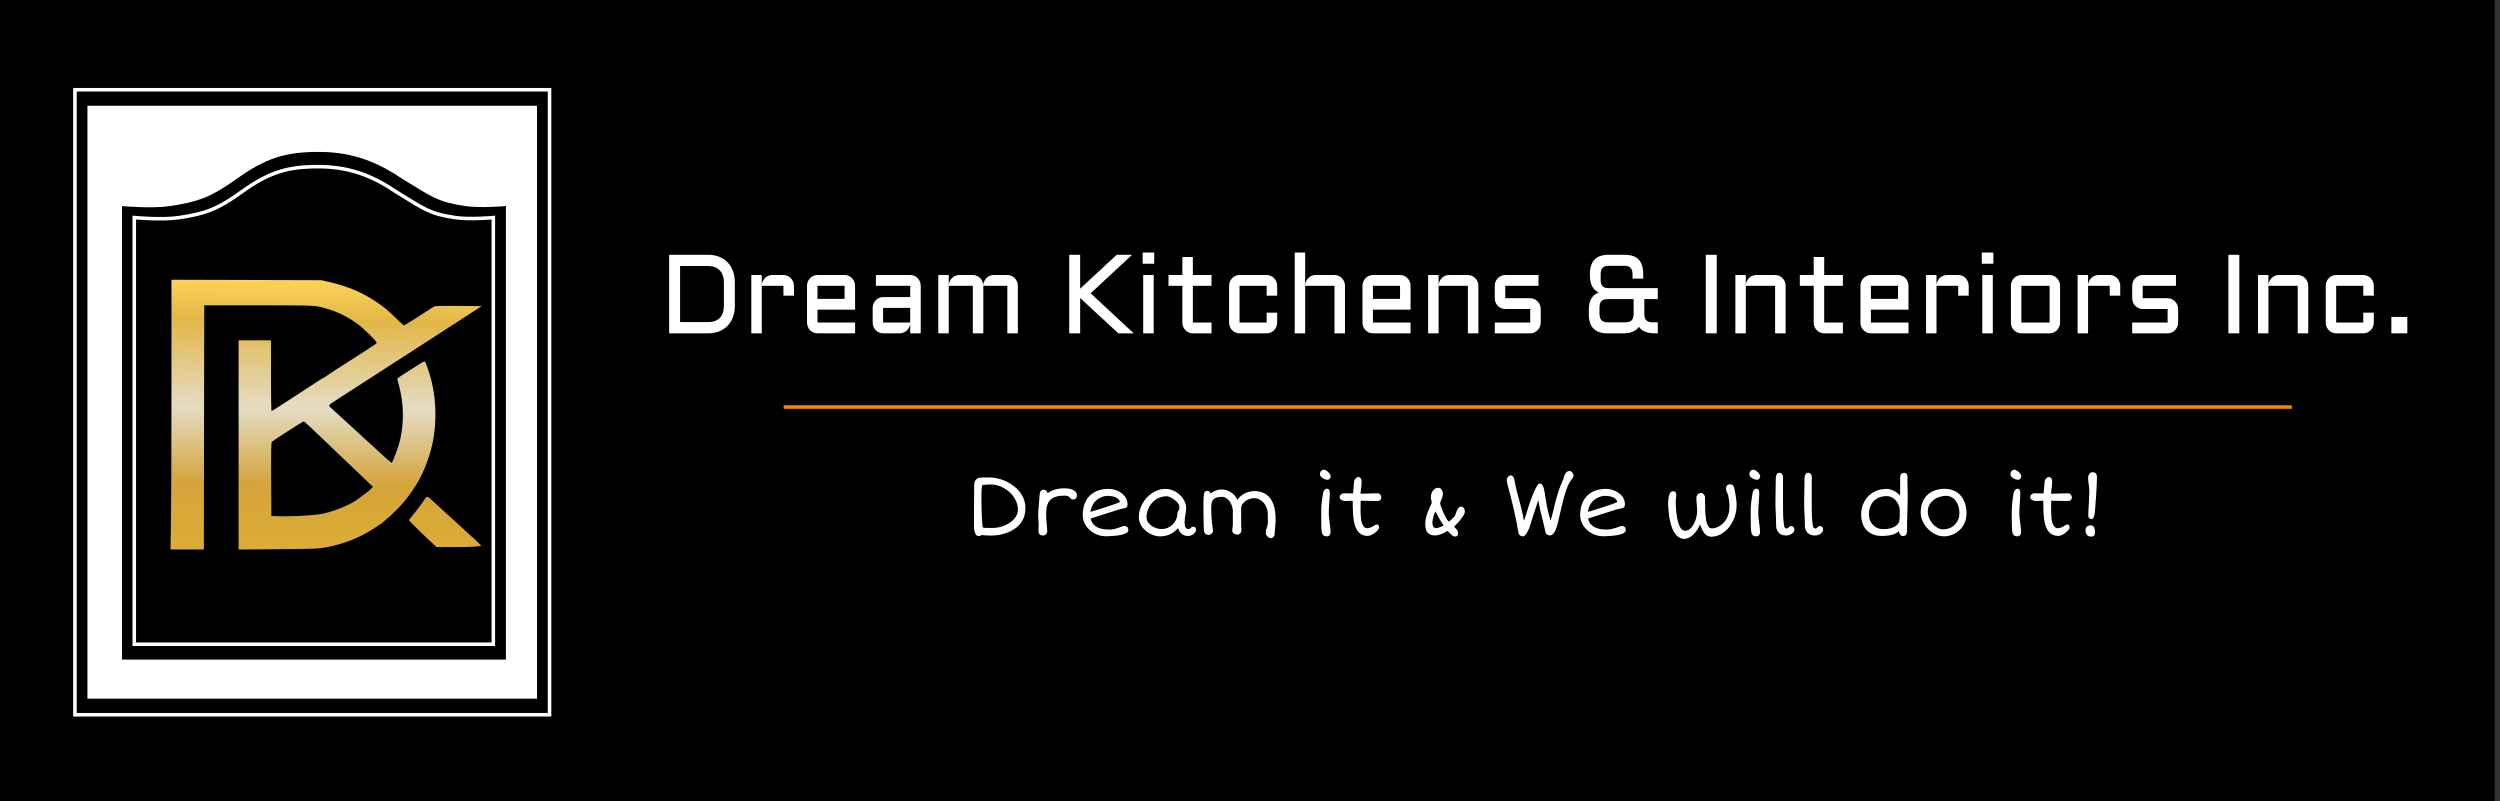
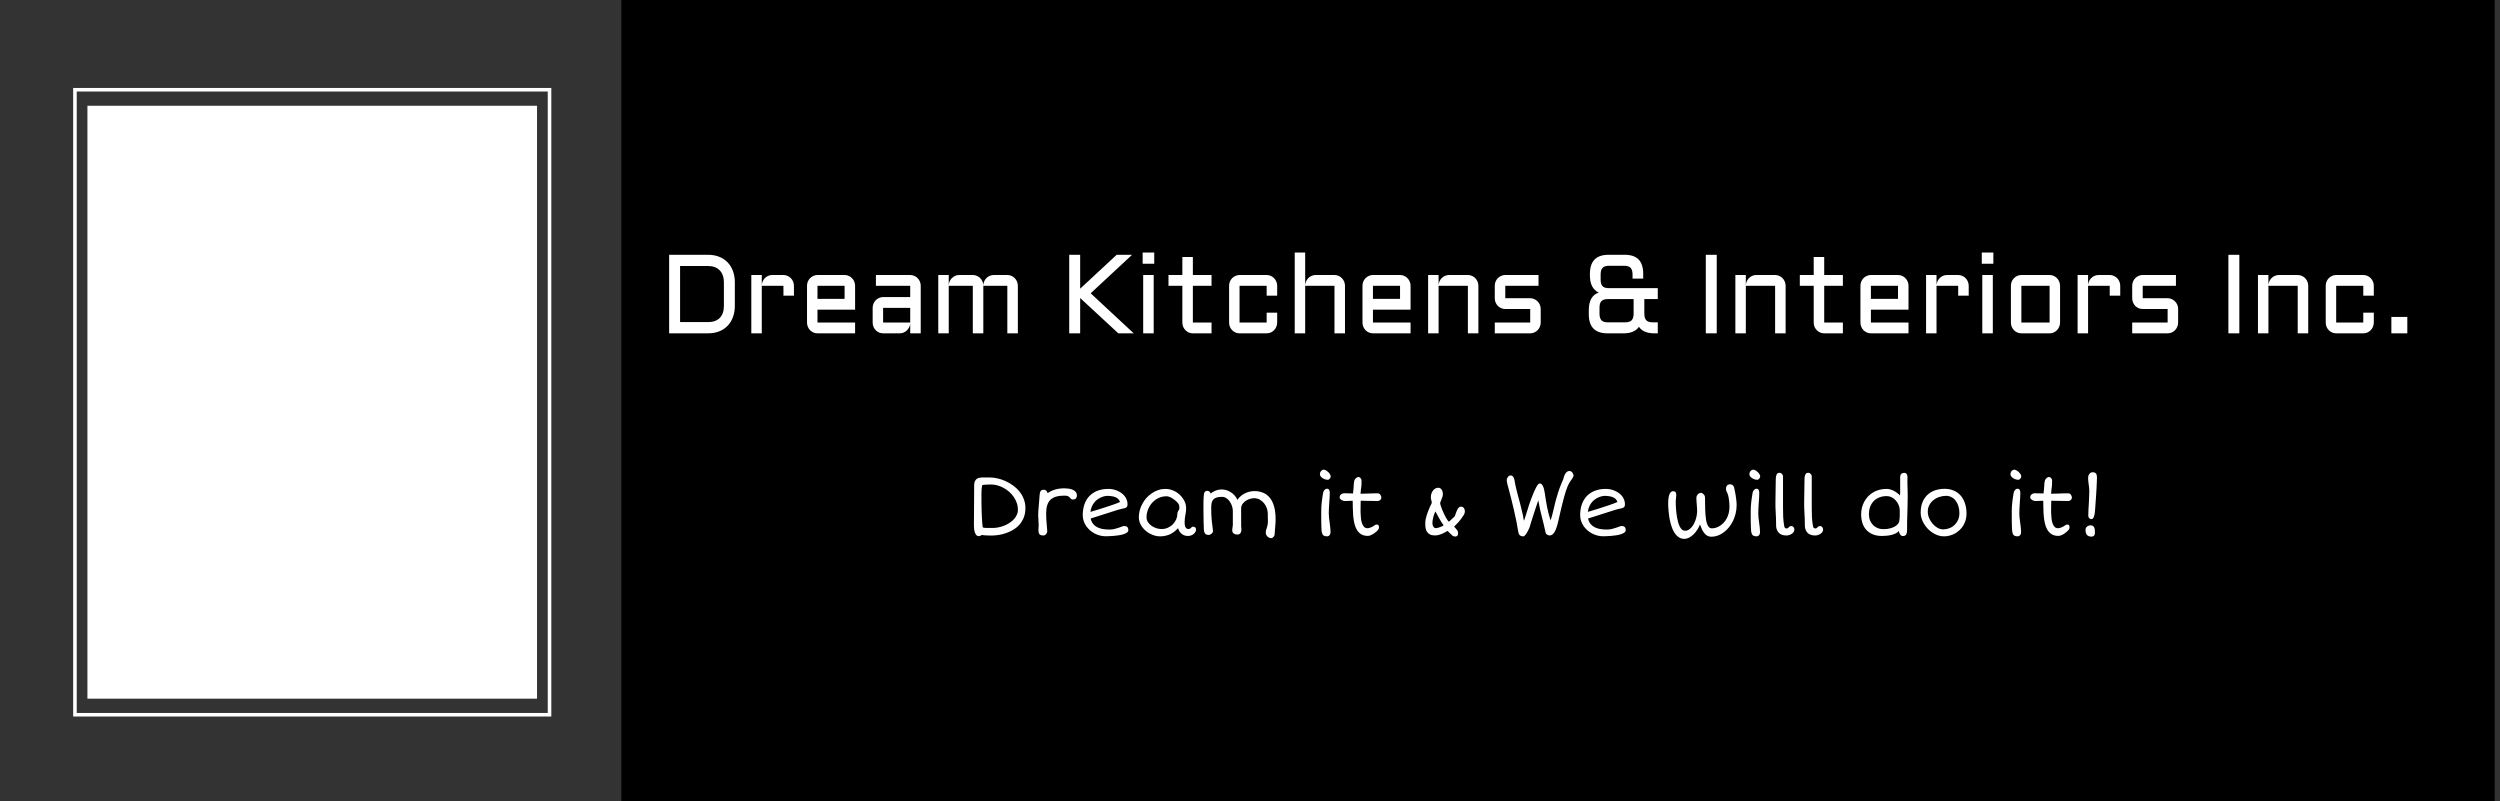
<svg xmlns="http://www.w3.org/2000/svg" width="468" height="150" viewBox="0 0 468 150" fill="none">
  <rect x="0" y="0" width="468" height="150" fill="#333333" stroke="none" />
-   <path d="M0 0H116.896V150H0V0Z" fill="black" />
  <path d="M116.315 0H467.007V150H116.315V0Z" fill="black" />
-   <path d="M146.708 76.2H429.017" stroke="#F78802" stroke-width="0.667" />
  <path d="M447.663 59.333H450.65V62.4H447.663V59.333ZM437.333 53.5V60.379H442.407V58.534H444.376V60.379C444.376 60.66 444.325 60.923 444.217 61.169C444.116 61.415 443.975 61.631 443.797 61.814C443.624 61.992 443.417 62.137 443.178 62.245C442.939 62.348 442.681 62.4 442.407 62.4H437.333C437.068 62.4 436.815 62.348 436.574 62.245C436.337 62.137 436.126 61.992 435.945 61.814C435.772 61.631 435.634 61.415 435.526 61.169C435.427 60.923 435.376 60.66 435.376 60.379V53.5C435.376 53.219 435.427 52.956 435.526 52.71C435.634 52.464 435.772 52.251 435.945 52.075C436.126 51.89 436.337 51.747 436.574 51.644C436.815 51.533 437.068 51.48 437.333 51.48H442.407C442.681 51.48 442.939 51.533 443.178 51.644C443.417 51.747 443.624 51.89 443.797 52.075C443.975 52.251 444.116 52.464 444.217 52.71C444.325 52.956 444.376 53.219 444.376 53.5V55.346H442.407V53.5H437.333ZM432.101 62.4H430.131V53.5H424.648V62.4H422.69V51.48H424.648V53.407C424.662 53.139 424.72 52.891 424.828 52.659C424.934 52.42 425.074 52.213 425.248 52.042C425.426 51.864 425.635 51.728 425.867 51.634C426.099 51.531 426.35 51.48 426.617 51.48H430.131C430.406 51.48 430.661 51.533 430.9 51.644C431.142 51.747 431.348 51.89 431.521 52.075C431.7 52.251 431.84 52.464 431.941 52.71C432.047 52.956 432.101 53.219 432.101 53.5V62.4ZM419.204 62.4H417.157V47.696H419.204V62.4ZM405.779 60.379V57.847H401.114C400.842 57.847 400.586 57.795 400.345 57.692C400.106 57.582 399.897 57.439 399.714 57.263C399.543 57.078 399.405 56.862 399.297 56.616C399.196 56.37 399.147 56.107 399.147 55.826V53.5C399.147 53.219 399.196 52.956 399.297 52.71C399.405 52.464 399.543 52.251 399.714 52.075C399.897 51.89 400.106 51.747 400.345 51.644C400.586 51.533 400.842 51.48 401.114 51.48H407.336V53.5H401.114V55.826H405.779C406.054 55.826 406.305 55.882 406.539 55.99C406.778 56.093 406.987 56.236 407.167 56.422C407.348 56.6 407.489 56.811 407.587 57.057C407.695 57.303 407.746 57.566 407.746 57.847V60.379C407.746 60.66 407.695 60.923 407.587 61.169C407.489 61.415 407.348 61.631 407.167 61.814C406.987 61.992 406.778 62.137 406.539 62.245C406.305 62.348 406.054 62.4 405.779 62.4H399.147V60.379H405.779ZM390.888 53.5V62.4H388.928V51.48H390.888V53.407C390.899 53.139 390.96 52.891 391.066 52.659C391.174 52.42 391.312 52.213 391.485 52.042C391.666 51.864 391.872 51.728 392.104 51.634C392.336 51.531 392.587 51.48 392.855 51.48H394.941C395.215 51.48 395.469 51.533 395.701 51.644C395.94 51.747 396.151 51.89 396.329 52.075C396.51 52.251 396.65 52.464 396.749 52.71C396.856 52.956 396.908 53.219 396.908 53.5V55.346H394.941V53.5H390.888ZM378.401 60.379H383.685V53.498H378.401V60.379ZM385.643 60.379C385.643 60.66 385.589 60.923 385.481 61.169C385.383 61.415 385.244 61.631 385.062 61.814C384.888 61.992 384.682 62.137 384.445 62.245C384.211 62.348 383.957 62.4 383.685 62.4H378.401C378.134 62.4 377.881 62.348 377.639 62.245C377.402 62.137 377.191 61.992 377.013 61.814C376.84 61.631 376.699 61.415 376.591 61.169C376.493 60.923 376.443 60.66 376.443 60.379V53.5C376.443 53.219 376.493 52.956 376.591 52.71C376.699 52.464 376.84 52.251 377.013 52.075C377.191 51.89 377.402 51.747 377.639 51.644C377.881 51.533 378.134 51.48 378.401 51.48H383.685C383.957 51.48 384.211 51.533 384.445 51.644C384.682 51.747 384.888 51.89 385.062 52.075C385.244 52.251 385.383 52.464 385.481 52.71C385.589 52.956 385.643 53.219 385.643 53.5V60.379ZM370.99 47.273H373.156V49.377H370.99V47.273ZM373.056 62.4H371.086V51.48H373.056V62.4ZM362.517 53.5V62.4H360.56V51.48H362.517V53.407C362.531 53.139 362.592 52.891 362.696 52.659C362.803 52.42 362.944 52.213 363.118 52.042C363.296 51.864 363.502 51.728 363.737 51.634C363.969 51.531 364.219 51.48 364.484 51.48H366.573C366.845 51.48 367.098 51.533 367.333 51.644C367.574 51.747 367.781 51.89 367.964 52.075C368.142 52.251 368.28 52.464 368.381 52.71C368.489 52.956 368.543 53.219 368.543 53.5V55.346H366.573V53.5H362.517ZM350.232 55.948H355.306V53.498H350.232V55.948ZM357.273 57.969H350.232V60.379H357.273V62.4H350.232C349.965 62.4 349.712 62.348 349.473 62.245C349.231 62.137 349.023 61.992 348.842 61.814C348.669 61.631 348.528 61.415 348.425 61.169C348.324 60.923 348.273 60.66 348.273 60.379V53.5C348.273 53.219 348.324 52.956 348.425 52.71C348.528 52.464 348.669 52.251 348.842 52.075C349.023 51.89 349.231 51.747 349.473 51.644C349.712 51.533 349.965 51.48 350.232 51.48H355.306C355.578 51.48 355.836 51.533 356.075 51.644C356.316 51.747 356.523 51.89 356.694 52.075C356.874 52.251 357.015 52.464 357.116 52.71C357.221 52.956 357.273 53.219 357.273 53.5V57.969ZM336.925 51.48H339.525V48.115H341.492V51.48H344.988V53.5H341.492V60.379H344.988V62.4H341.492C341.225 62.4 340.972 62.348 340.733 62.245C340.494 62.137 340.283 61.992 340.104 61.814C339.924 61.631 339.779 61.415 339.673 61.169C339.572 60.923 339.525 60.66 339.525 60.379V53.5H336.925V51.48ZM334.269 62.4H332.302V53.5H326.819V62.4H324.861V51.48H326.819V53.407C326.833 53.139 326.891 52.891 326.999 52.659C327.105 52.42 327.243 52.213 327.419 52.042C327.597 51.864 327.806 51.728 328.035 51.634C328.27 51.531 328.518 51.48 328.786 51.48H332.302C332.576 51.48 332.83 51.533 333.071 51.644C333.31 51.747 333.517 51.89 333.69 52.075C333.871 52.251 334.009 52.464 334.11 52.71C334.215 52.956 334.269 53.219 334.269 53.5V62.4ZM321.372 62.4H319.326V47.696H321.372V62.4ZM304.274 60.339C304.821 60.339 305.212 60.208 305.451 59.95C305.69 59.69 305.812 59.282 305.812 58.728V55.99H300.966C300.42 55.99 300.029 56.117 299.787 56.37C299.548 56.623 299.428 57.029 299.428 57.591V58.728C299.428 59.282 299.548 59.69 299.787 59.95C300.029 60.208 300.42 60.339 300.966 60.339H304.274ZM310.335 62.4H309.697C308.326 62.4 307.364 61.992 306.811 61.178C306.244 61.992 305.285 62.4 303.934 62.4H300.908C298.584 62.4 297.422 61.211 297.422 58.832V58.093C297.422 57.176 297.581 56.443 297.9 55.889C298.219 55.334 298.683 54.966 299.29 54.781C298.748 54.52 298.336 54.124 298.05 53.592C297.771 53.053 297.633 52.368 297.633 51.54V51.273C297.633 48.889 298.791 47.696 301.107 47.696H304.134C305.313 47.696 306.185 47.989 306.75 48.577C307.322 49.166 307.608 50.063 307.608 51.273V52.155H305.613V51.376C305.613 50.816 305.491 50.406 305.252 50.145C305.013 49.888 304.619 49.756 304.075 49.756H301.166C300.629 49.756 300.237 49.888 299.998 50.145C299.759 50.406 299.639 50.816 299.639 51.376V52.34C299.639 52.874 299.745 53.268 299.958 53.529C300.176 53.784 300.535 53.92 301.027 53.941H310.335V55.99H307.819V58.728C307.819 59.282 307.939 59.69 308.18 59.95C308.419 60.208 308.808 60.339 309.348 60.339H310.335V62.4ZM286.454 60.379V57.847H281.789C281.514 57.847 281.259 57.795 281.02 57.692C280.778 57.582 280.57 57.439 280.389 57.263C280.218 57.078 280.077 56.862 279.969 56.616C279.869 56.37 279.822 56.107 279.822 55.826V53.5C279.822 53.219 279.869 52.956 279.969 52.71C280.077 52.464 280.218 52.251 280.389 52.075C280.57 51.89 280.778 51.747 281.02 51.644C281.259 51.533 281.514 51.48 281.789 51.48H288.011V53.5H281.789V55.826H286.454C286.726 55.826 286.979 55.882 287.211 55.99C287.453 56.093 287.662 56.236 287.842 56.422C288.02 56.6 288.161 56.811 288.259 57.057C288.367 57.303 288.421 57.566 288.421 57.847V60.379C288.421 60.66 288.367 60.923 288.259 61.169C288.161 61.415 288.02 61.631 287.842 61.814C287.662 61.992 287.453 62.137 287.211 62.245C286.979 62.348 286.726 62.4 286.454 62.4H279.822V60.379H286.454ZM276.753 62.4H274.786V53.5H269.305V62.4H267.345V51.48H269.305V53.407C269.314 53.139 269.375 52.891 269.483 52.659C269.591 52.42 269.729 52.213 269.9 52.042C270.083 51.864 270.287 51.728 270.521 51.634C270.756 51.531 271.004 51.48 271.269 51.48H274.786C275.06 51.48 275.316 51.533 275.555 51.644C275.794 51.747 276.003 51.89 276.174 52.075C276.354 52.251 276.495 52.464 276.596 52.71C276.701 52.956 276.753 53.219 276.753 53.5V62.4ZM257.015 55.948H262.088V53.498H257.015V55.948ZM264.058 57.969H257.015V60.379H264.058V62.4H257.015C256.75 62.4 256.497 62.348 256.258 62.245C256.019 62.137 255.808 61.992 255.627 61.814C255.454 61.631 255.315 61.415 255.207 61.169C255.109 60.923 255.057 60.66 255.057 60.379V53.5C255.057 53.219 255.109 52.956 255.207 52.71C255.315 52.464 255.454 52.251 255.627 52.075C255.808 51.89 256.019 51.747 256.258 51.644C256.497 51.533 256.75 51.48 257.015 51.48H262.088C262.365 51.48 262.621 51.533 262.857 51.644C263.099 51.747 263.305 51.89 263.479 52.075C263.657 52.251 263.8 52.464 263.898 52.71C264.006 52.956 264.058 53.219 264.058 53.5V57.969ZM251.782 62.4H249.815V53.5H244.329V62.4H242.372V47.273H244.329V53.407C244.343 53.139 244.402 52.891 244.51 52.659C244.615 52.42 244.758 52.213 244.929 52.042C245.11 51.864 245.316 51.728 245.548 51.634C245.78 51.531 246.031 51.48 246.299 51.48H249.815C250.087 51.48 250.345 51.533 250.584 51.644C250.823 51.747 251.03 51.89 251.203 52.075C251.384 52.251 251.524 52.464 251.623 52.71C251.728 52.956 251.782 53.219 251.782 53.5V62.4ZM232.044 53.5V60.379H237.118V58.534H239.087V60.379C239.087 60.66 239.033 60.923 238.925 61.169C238.827 61.415 238.686 61.631 238.508 61.814C238.334 61.992 238.128 62.137 237.887 62.245C237.648 62.348 237.392 62.4 237.118 62.4H232.044C231.777 62.4 231.524 62.348 231.285 62.245C231.046 62.137 230.835 61.992 230.656 61.814C230.483 61.631 230.342 61.415 230.237 61.169C230.136 60.923 230.087 60.66 230.087 60.379V53.5C230.087 53.219 230.136 52.956 230.237 52.71C230.342 52.464 230.483 52.251 230.656 52.075C230.835 51.89 231.046 51.747 231.285 51.644C231.524 51.533 231.777 51.48 232.044 51.48H237.118C237.392 51.48 237.648 51.533 237.887 51.644C238.128 51.747 238.334 51.89 238.508 52.075C238.686 52.251 238.827 52.464 238.925 52.71C239.033 52.956 239.087 53.219 239.087 53.5V55.346H237.118V53.5H232.044ZM218.74 51.48H221.337V48.115H223.304V51.48H226.8V53.5H223.304V60.379H226.8V62.4H223.304C223.037 62.4 222.784 62.348 222.545 62.245C222.305 62.137 222.094 61.992 221.916 61.814C221.736 61.631 221.593 61.415 221.487 61.169C221.386 60.923 221.337 60.66 221.337 60.379V53.5H218.74V51.48ZM213.905 47.273H216.072V49.377H213.905V47.273ZM215.971 62.4H214.004V51.48H215.971V62.4ZM202.207 47.696V54.042L209.041 47.696H211.927L204.176 54.905L212.236 62.4H209.35L202.207 55.786V62.4H200.16V47.696H202.207ZM184.077 53.5V62.4H182.11V53.5H177.604V62.4H175.646V51.48H177.604V53.407C177.618 53.139 177.679 52.891 177.784 52.659C177.892 52.42 178.031 52.213 178.204 52.042C178.385 51.864 178.591 51.728 178.823 51.634C179.057 51.531 179.306 51.48 179.573 51.48H182.11C182.37 51.48 182.616 51.531 182.848 51.634C183.083 51.728 183.289 51.864 183.47 52.042C183.648 52.213 183.791 52.42 183.899 52.659C184.011 52.891 184.072 53.139 184.077 53.407C184.091 53.139 184.147 52.891 184.248 52.659C184.354 52.42 184.494 52.213 184.668 52.042C184.848 51.864 185.052 51.728 185.287 51.634C185.519 51.531 185.77 51.48 186.035 51.48H188.571C188.846 51.48 189.103 51.533 189.343 51.644C189.582 51.747 189.788 51.89 189.961 52.075C190.14 52.251 190.28 52.464 190.381 52.71C190.487 52.956 190.541 53.219 190.541 53.5V62.4H188.571V53.5H184.077ZM165.319 60.379H170.392V57.631H165.319V60.379ZM163.361 57.631C163.361 57.352 163.411 57.092 163.511 56.853C163.617 56.607 163.758 56.389 163.931 56.206C164.109 56.021 164.32 55.878 164.559 55.775C164.799 55.667 165.052 55.61 165.319 55.61H170.392V53.5H163.971V51.48H170.392C170.667 51.48 170.922 51.533 171.161 51.644C171.403 51.747 171.609 51.89 171.78 52.075C171.961 52.251 172.101 52.464 172.202 52.71C172.308 52.956 172.359 53.219 172.359 53.5V62.4H170.392V60.553C170.374 60.806 170.306 61.045 170.193 61.272C170.081 61.497 169.933 61.694 169.755 61.865C169.581 62.029 169.382 62.161 169.155 62.255C168.929 62.351 168.688 62.4 168.435 62.4H165.319C165.052 62.4 164.799 62.348 164.559 62.245C164.32 62.137 164.109 61.992 163.931 61.814C163.758 61.631 163.617 61.415 163.511 61.169C163.411 60.923 163.361 60.66 163.361 60.379V57.631ZM153.032 55.948H158.108V53.498H153.032V55.948ZM160.074 57.969H153.032V60.379H160.074V62.4H153.032C152.767 62.4 152.514 62.348 152.275 62.245C152.033 62.137 151.824 61.992 151.644 61.814C151.47 61.631 151.332 61.415 151.224 61.169C151.126 60.923 151.074 60.66 151.074 60.379V53.5C151.074 53.219 151.126 52.956 151.224 52.71C151.332 52.464 151.47 52.251 151.644 52.075C151.824 51.89 152.033 51.747 152.275 51.644C152.514 51.533 152.767 51.48 153.032 51.48H158.108C158.379 51.48 158.635 51.533 158.876 51.644C159.116 51.747 159.322 51.89 159.495 52.075C159.676 52.251 159.814 52.464 159.915 52.71C160.021 52.956 160.074 53.219 160.074 53.5V57.969ZM142.604 53.5V62.4H140.646V51.48H142.604V53.407C142.618 53.139 142.679 52.891 142.784 52.659C142.89 52.42 143.03 52.213 143.204 52.042C143.384 51.864 143.591 51.728 143.823 51.634C144.057 51.531 144.306 51.48 144.571 51.48H146.66C146.934 51.48 147.187 51.533 147.419 51.644C147.658 51.747 147.869 51.89 148.047 52.075C148.228 52.251 148.369 52.464 148.467 52.71C148.575 52.956 148.627 53.219 148.627 53.5V55.346H146.66V53.5H142.604ZM125.264 62.4V47.696H132.546C133.31 47.696 134 47.817 134.614 48.064C135.233 48.303 135.758 48.65 136.192 49.1C136.632 49.545 136.968 50.084 137.2 50.72C137.439 51.355 137.561 52.063 137.561 52.842V57.252C137.561 58.032 137.439 58.738 137.2 59.373C136.968 60.011 136.632 60.553 136.192 61.005C135.758 61.448 135.233 61.795 134.614 62.041C134 62.28 133.31 62.4 132.546 62.4H125.264ZM132.546 60.297C133.498 60.297 134.232 60.034 134.743 59.509C135.256 58.982 135.512 58.229 135.512 57.252V52.842C135.512 52.366 135.446 51.937 135.312 51.562C135.179 51.184 134.984 50.868 134.724 50.607C134.471 50.34 134.159 50.139 133.793 50.002C133.428 49.867 133.013 49.796 132.546 49.796H127.311V60.297H132.546Z" fill="white" />
  <path d="M390.409 99.195C390.409 99.052 390.439 98.928 390.493 98.823C390.552 98.717 390.622 98.63 390.709 98.562C390.803 98.487 390.906 98.434 391.018 98.396C391.131 98.359 391.246 98.34 391.363 98.34C391.548 98.34 391.694 98.38 391.797 98.459C391.905 98.539 391.987 98.642 392.043 98.766C392.099 98.895 392.134 99.036 392.151 99.195C392.165 99.353 392.174 99.512 392.174 99.669C392.174 99.749 392.165 99.833 392.151 99.922C392.139 100.011 392.113 100.096 392.066 100.176C392.024 100.255 391.961 100.321 391.874 100.372C391.785 100.426 391.668 100.452 391.52 100.452C391.119 100.452 390.833 100.342 390.662 100.122C390.493 99.899 390.409 99.589 390.409 99.195ZM391.52 97.177C391.417 97.177 391.328 97.158 391.248 97.123C391.175 97.081 391.117 97.027 391.063 96.964C391.018 96.9 390.981 96.828 390.955 96.743C390.936 96.659 390.927 96.572 390.927 96.481C390.932 96.134 390.943 95.759 390.962 95.358C390.99 94.952 391.014 94.544 391.035 94.132C391.054 93.721 391.072 93.318 391.086 92.922C391.107 92.521 391.119 92.15 391.119 91.806C391.119 91.618 391.105 91.428 391.079 91.236C391.058 91.046 391.035 90.856 391.002 90.669C390.976 90.472 390.95 90.275 390.927 90.073C390.906 89.874 390.894 89.672 390.894 89.466C390.894 89.318 390.915 89.18 390.955 89.053C391.002 88.922 391.061 88.81 391.136 88.713C391.206 88.62 391.29 88.545 391.389 88.493C391.49 88.434 391.6 88.404 391.712 88.404C392.024 88.404 392.242 88.484 392.366 88.643C392.491 88.8 392.552 89.037 392.552 89.354C392.552 89.539 392.542 89.794 392.528 90.123C392.516 90.448 392.5 90.861 392.474 91.356C392.448 91.846 392.411 92.425 392.366 93.088C392.32 93.747 392.266 94.502 392.205 95.351C392.2 95.419 392.193 95.512 392.181 95.627C392.177 95.742 392.162 95.871 392.141 96.007C392.127 96.138 392.106 96.277 392.073 96.417C392.043 96.556 392.003 96.682 391.949 96.799C391.905 96.91 391.844 97.001 391.773 97.074C391.701 97.144 391.616 97.177 391.52 97.177ZM385.338 100.319C384.829 100.319 384.407 100.215 384.074 100.009C383.741 99.798 383.472 99.519 383.265 99.172C383.059 98.818 382.907 98.417 382.803 97.969C382.7 97.515 382.63 97.046 382.588 96.56C382.546 96.07 382.524 95.583 382.52 95.097C382.513 94.612 382.506 94.164 382.496 93.752H382.119C382.011 93.752 381.903 93.756 381.793 93.761C381.732 93.766 381.676 93.77 381.624 93.775C381.573 93.775 381.516 93.778 381.455 93.785C381.397 93.785 381.331 93.787 381.256 93.792H380.984C380.923 93.792 380.841 93.775 380.738 93.745C380.635 93.714 380.532 93.67 380.428 93.611C380.328 93.552 380.236 93.48 380.161 93.395C380.089 93.306 380.053 93.208 380.053 93.095C380.053 92.985 380.077 92.882 380.121 92.788C380.168 92.694 380.229 92.612 380.307 92.551C380.391 92.481 380.485 92.43 380.593 92.392C380.698 92.355 380.813 92.338 380.93 92.338L382.548 92.376C382.564 92.244 382.581 92.113 382.595 91.979C382.611 91.85 382.625 91.719 382.635 91.593C382.649 91.44 382.658 91.297 382.665 91.166C382.67 91.034 382.677 90.908 382.689 90.786C382.698 90.659 382.71 90.535 382.719 90.413C382.735 90.289 382.757 90.158 382.789 90.019C382.803 89.928 382.839 89.841 382.897 89.759C382.951 89.668 383.017 89.588 383.089 89.52C383.164 89.452 383.244 89.398 383.326 89.354C383.415 89.314 383.497 89.29 383.575 89.29C383.636 89.29 383.701 89.307 383.767 89.34C383.833 89.37 383.896 89.419 383.952 89.48C384.008 89.539 384.055 89.612 384.091 89.694C384.13 89.773 384.151 89.865 384.151 89.963C384.151 90.174 384.149 90.352 384.144 90.495C384.144 90.636 384.14 90.758 384.128 90.856C384.123 90.957 384.116 91.044 384.107 91.119C384.095 91.192 384.086 91.267 384.074 91.339C384.065 91.398 384.055 91.461 384.044 91.529C384.039 91.593 384.032 91.668 384.02 91.752C384.016 91.836 384.008 91.933 383.999 92.045C383.987 92.15 383.976 92.275 383.959 92.425C384.252 92.418 384.529 92.413 384.792 92.408C385.059 92.399 385.321 92.39 385.577 92.385C385.835 92.373 386.095 92.366 386.362 92.359C386.632 92.355 386.916 92.352 387.22 92.352C387.324 92.352 387.413 92.383 387.49 92.439C387.57 92.493 387.638 92.558 387.689 92.638C387.746 92.716 387.788 92.8 387.814 92.891C387.842 92.976 387.858 93.048 387.858 93.112C387.858 93.222 387.835 93.323 387.79 93.412C387.743 93.496 387.687 93.569 387.621 93.627C387.553 93.684 387.478 93.726 387.396 93.752C387.314 93.778 387.239 93.792 387.171 93.792L384.02 93.738C384.001 93.759 383.99 93.782 383.99 93.808C383.99 94.087 383.985 94.408 383.976 94.774C383.964 95.133 383.962 95.498 383.966 95.874C383.978 96.249 384.001 96.617 384.037 96.98C384.072 97.339 384.135 97.66 384.229 97.946C384.325 98.225 384.459 98.452 384.62 98.626C384.787 98.799 385.003 98.886 385.27 98.886C385.357 98.886 385.46 98.87 385.577 98.839C385.701 98.802 385.823 98.76 385.94 98.713C386.06 98.663 386.168 98.612 386.271 98.555C386.374 98.497 386.454 98.443 386.51 98.396C386.566 98.342 386.641 98.295 386.735 98.253C386.827 98.213 386.904 98.19 386.965 98.19C387.159 98.19 387.284 98.241 387.333 98.34C387.392 98.436 387.42 98.567 387.42 98.736C387.42 98.795 387.408 98.865 387.38 98.949C387.354 99.029 387.324 99.095 387.281 99.146C387.183 99.275 387.054 99.409 386.895 99.55C386.742 99.688 386.573 99.814 386.395 99.929C386.215 100.042 386.032 100.133 385.849 100.208C385.664 100.281 385.493 100.319 385.338 100.319ZM376.715 99.636C376.706 99.596 376.691 99.514 376.677 99.392C376.668 99.271 376.656 99.071 376.64 98.792C376.628 98.511 376.619 98.133 376.607 97.66C376.602 97.182 376.6 96.563 376.6 95.81C376.6 95.219 376.633 94.615 376.701 93.998C376.774 93.377 376.86 92.788 376.963 92.235C376.968 92.186 376.985 92.122 377.017 92.045C377.053 91.961 377.099 91.879 377.156 91.799C377.217 91.714 377.289 91.644 377.371 91.585C377.453 91.522 377.55 91.489 377.657 91.489C377.768 91.489 377.861 91.513 377.934 91.553C378.004 91.59 378.058 91.646 378.096 91.719C378.138 91.787 378.164 91.869 378.18 91.965C378.194 92.054 378.204 92.15 378.204 92.249C378.204 92.528 378.192 92.837 378.173 93.175C378.152 93.508 378.129 93.848 378.103 94.197C378.082 94.54 378.061 94.875 378.042 95.208C378.025 95.541 378.018 95.841 378.018 96.11C378.018 96.347 378.035 96.617 378.063 96.917C378.1 97.217 378.14 97.526 378.18 97.843C378.227 98.159 378.265 98.469 378.295 98.776C378.333 99.076 378.349 99.35 378.349 99.599C378.349 99.857 378.286 100.058 378.157 100.199C378.03 100.337 377.885 100.405 377.725 100.405C377.418 100.405 377.186 100.347 377.031 100.232C376.879 100.122 376.774 99.922 376.715 99.636ZM377.786 89.82C377.7 89.82 377.573 89.801 377.409 89.759C377.252 89.712 377.09 89.642 376.933 89.553C376.778 89.464 376.642 89.349 376.523 89.213C376.41 89.075 376.354 88.915 376.354 88.73C376.354 88.641 376.373 88.547 376.408 88.453C376.443 88.357 376.492 88.27 376.555 88.193C376.621 88.111 376.701 88.05 376.792 88.003C376.884 87.949 376.987 87.923 377.102 87.923C377.198 87.923 377.32 87.961 377.465 88.041C377.613 88.12 377.753 88.224 377.887 88.35C378.021 88.472 378.138 88.608 378.234 88.76C378.333 88.908 378.379 89.053 378.379 89.197C378.379 89.232 378.368 89.286 378.344 89.354C378.323 89.424 378.286 89.492 378.234 89.56C378.187 89.628 378.126 89.689 378.051 89.743C377.976 89.794 377.889 89.82 377.786 89.82ZM360.881 95.794C360.881 96.183 360.963 96.577 361.129 96.973C361.291 97.362 361.509 97.716 361.774 98.033C362.046 98.349 362.355 98.607 362.7 98.806C363.049 99.001 363.403 99.099 363.764 99.099C364.153 99.099 364.531 99.031 364.894 98.895C365.265 98.757 365.588 98.558 365.865 98.293C366.148 98.028 366.376 97.707 366.545 97.329C366.716 96.95 366.8 96.516 366.8 96.031C366.8 95.557 366.735 95.123 366.608 94.734C366.484 94.338 366.313 93.998 366.09 93.714C365.87 93.428 365.605 93.21 365.295 93.055C364.988 92.898 364.655 92.819 364.294 92.819C363.893 92.819 363.492 92.887 363.084 93.018C362.679 93.142 362.313 93.334 361.982 93.588C361.659 93.834 361.394 94.143 361.19 94.511C360.984 94.882 360.881 95.308 360.881 95.794ZM359.549 95.991C359.549 95.175 359.678 94.481 359.933 93.911C360.189 93.341 360.527 92.88 360.944 92.526C361.363 92.167 361.837 91.911 362.367 91.752C362.904 91.588 363.448 91.506 364.001 91.506C364.646 91.506 365.22 91.614 365.729 91.829C366.24 92.047 366.676 92.357 367.03 92.762C367.386 93.17 367.656 93.663 367.848 94.244C368.038 94.819 368.132 95.463 368.132 96.181C368.132 96.598 368.078 96.992 367.97 97.36C367.862 97.73 367.712 98.073 367.522 98.389C367.332 98.701 367.105 98.978 366.838 99.226C366.575 99.475 366.287 99.688 365.975 99.868C365.661 100.042 365.33 100.173 364.979 100.262C364.632 100.358 364.278 100.405 363.917 100.405C363.525 100.405 363.145 100.342 362.777 100.215C362.414 100.093 362.067 99.925 361.743 99.709C361.422 99.493 361.122 99.242 360.85 98.956C360.583 98.668 360.353 98.359 360.156 98.033C359.966 97.704 359.816 97.367 359.708 97.02C359.6 96.671 359.549 96.328 359.549 95.991ZM349.862 96.284C349.862 96.71 349.932 97.095 350.077 97.437C350.22 97.782 350.415 98.075 350.663 98.316C350.91 98.555 351.193 98.738 351.519 98.87C351.847 98.999 352.194 99.06 352.558 99.06C353.057 99.06 353.486 99.01 353.845 98.909C354.211 98.809 354.511 98.689 354.747 98.546C354.984 98.398 355.162 98.246 355.287 98.087C355.416 97.925 355.493 97.782 355.526 97.66C355.556 97.491 355.58 97.329 355.594 97.17C355.61 97.006 355.62 96.844 355.627 96.68C355.631 96.511 355.634 96.338 355.634 96.157V95.557C355.634 95.203 355.566 94.865 355.425 94.544C355.291 94.216 355.111 93.93 354.886 93.681C354.661 93.433 354.405 93.236 354.117 93.088C353.826 92.941 353.531 92.868 353.221 92.868C352.682 92.868 352.201 92.955 351.779 93.128C351.364 93.297 351.013 93.534 350.724 93.838C350.441 94.146 350.225 94.507 350.077 94.924C349.932 95.339 349.862 95.794 349.862 96.284ZM348.406 96.267C348.406 95.869 348.453 95.473 348.546 95.081C348.643 94.687 348.783 94.312 348.968 93.958C349.151 93.604 349.381 93.278 349.653 92.978C349.925 92.676 350.241 92.418 350.602 92.202C350.961 91.979 351.36 91.813 351.796 91.696C352.239 91.576 352.72 91.517 353.238 91.522C353.472 91.527 353.711 91.569 353.946 91.649C354.187 91.722 354.412 91.82 354.623 91.942C354.839 92.059 355.038 92.188 355.216 92.338C355.402 92.479 355.556 92.622 355.681 92.762C355.683 92.737 355.685 92.699 355.685 92.652C355.692 92.601 355.695 92.551 355.695 92.502C355.699 92.451 355.702 92.404 355.702 92.359C355.706 92.312 355.711 92.282 355.711 92.265V89.323C355.711 88.791 355.974 88.524 356.503 88.524C356.618 88.524 356.71 88.547 356.78 88.596C356.857 88.643 356.918 88.707 356.958 88.786C357.005 88.859 357.036 88.946 357.05 89.046C357.071 89.14 357.083 89.239 357.083 89.34C357.083 89.379 357.08 89.454 357.073 89.56V89.9C357.073 90.015 357.071 90.13 357.066 90.24V90.502C357.075 90.739 357.087 91.06 357.097 91.466C357.113 91.867 357.12 92.359 357.12 92.945C357.12 93.426 357.113 93.923 357.097 94.441C357.083 94.957 357.068 95.48 357.059 96.007C357.038 96.551 357.024 97.088 357.012 97.62C357.007 98.155 357.005 98.673 357.005 99.179C357.005 99.58 356.947 99.875 356.829 100.065C356.71 100.255 356.501 100.349 356.203 100.349C356.105 100.349 356.016 100.323 355.934 100.269C355.852 100.218 355.779 100.15 355.718 100.065C355.657 99.976 355.601 99.875 355.556 99.765C355.509 99.648 355.479 99.526 355.455 99.4C355.322 99.571 355.141 99.714 354.907 99.836C354.684 99.953 354.429 100.047 354.145 100.122C353.868 100.194 353.573 100.246 353.259 100.279C352.947 100.316 352.637 100.333 352.328 100.333C351.672 100.333 351.095 100.234 350.602 100.033C350.115 99.833 349.707 99.554 349.376 99.195C349.053 98.837 348.809 98.41 348.645 97.913C348.485 97.411 348.406 96.863 348.406 96.267ZM337.903 98.799C337.877 98.677 337.865 98.546 337.865 98.403V97.984C337.865 97.632 337.856 97.285 337.842 96.94C337.825 96.593 337.806 96.249 337.788 95.904C337.771 95.562 337.757 95.217 337.741 94.868C337.729 94.521 337.729 94.167 337.741 93.808L337.804 89.679C337.804 89.33 337.853 89.049 337.957 88.833C338.06 88.617 338.245 88.507 338.51 88.507C338.608 88.507 338.695 88.531 338.775 88.57C338.857 88.613 338.925 88.669 338.981 88.737C339.04 88.8 339.08 88.873 339.112 88.95C339.143 89.03 339.159 89.107 339.159 89.18V94.987C339.159 95.562 339.171 96.138 339.19 96.72C339.215 97.294 339.279 97.878 339.382 98.466C339.398 98.562 339.419 98.642 339.452 98.706C339.487 98.762 339.527 98.809 339.567 98.849C339.614 98.879 339.661 98.9 339.713 98.909C339.764 98.921 339.813 98.926 339.858 98.926C339.938 98.926 340.001 98.909 340.052 98.879C340.104 98.841 340.144 98.806 340.167 98.776C340.2 98.738 340.231 98.706 340.259 98.673C340.296 98.635 340.336 98.605 340.376 98.577C340.418 98.546 340.465 98.523 340.524 98.506C340.585 98.49 340.655 98.483 340.737 98.483C340.831 98.483 340.911 98.504 340.976 98.546C341.044 98.584 341.1 98.633 341.147 98.696C341.194 98.76 341.225 98.83 341.246 98.909C341.272 98.989 341.286 99.069 341.286 99.146C341.286 99.31 341.236 99.46 341.138 99.599C341.047 99.73 340.929 99.843 340.784 99.939C340.641 100.033 340.484 100.108 340.315 100.159C340.146 100.213 339.984 100.239 339.837 100.239C339.302 100.248 338.871 100.133 338.543 99.892C338.219 99.643 338.003 99.28 337.903 98.799ZM332.524 98.799C332.499 98.677 332.485 98.546 332.485 98.403V97.984C332.485 97.632 332.478 97.285 332.461 96.94C332.447 96.593 332.431 96.249 332.41 95.904C332.393 95.562 332.377 95.217 332.363 94.868C332.351 94.521 332.351 94.167 332.363 93.808L332.426 89.679C332.426 89.33 332.475 89.049 332.578 88.833C332.682 88.617 332.867 88.507 333.132 88.507C333.23 88.507 333.317 88.531 333.397 88.57C333.476 88.613 333.547 88.669 333.605 88.737C333.659 88.8 333.704 88.873 333.734 88.95C333.765 89.03 333.781 89.107 333.781 89.18V94.987C333.781 95.562 333.793 96.138 333.809 96.72C333.837 97.294 333.901 97.878 334.001 98.466C334.018 98.562 334.041 98.642 334.074 98.706C334.109 98.762 334.147 98.809 334.189 98.849C334.236 98.879 334.285 98.9 334.334 98.909C334.386 98.921 334.435 98.926 334.482 98.926C334.559 98.926 334.623 98.909 334.674 98.879C334.726 98.841 334.766 98.806 334.789 98.776C334.82 98.738 334.852 98.706 334.881 98.673C334.918 98.635 334.958 98.605 334.998 98.577C335.04 98.546 335.087 98.523 335.146 98.506C335.206 98.49 335.277 98.483 335.361 98.483C335.453 98.483 335.532 98.504 335.598 98.546C335.664 98.584 335.722 98.633 335.767 98.696C335.814 98.76 335.849 98.83 335.868 98.909C335.893 98.989 335.907 99.069 335.907 99.146C335.907 99.31 335.856 99.46 335.76 99.599C335.668 99.73 335.551 99.843 335.406 99.939C335.263 100.033 335.106 100.108 334.937 100.159C334.768 100.213 334.606 100.239 334.459 100.239C333.924 100.248 333.493 100.133 333.164 99.892C332.839 99.643 332.628 99.28 332.524 98.799ZM327.845 99.636C327.838 99.596 327.824 99.514 327.81 99.392C327.798 99.271 327.784 99.071 327.77 98.792C327.758 98.511 327.749 98.133 327.739 97.66C327.735 97.182 327.732 96.563 327.732 95.81C327.732 95.219 327.763 94.615 327.833 93.998C327.904 93.377 327.99 92.788 328.093 92.235C328.098 92.186 328.117 92.122 328.147 92.045C328.183 91.961 328.229 91.879 328.286 91.799C328.347 91.714 328.422 91.644 328.501 91.585C328.583 91.522 328.68 91.489 328.787 91.489C328.9 91.489 328.994 91.513 329.064 91.553C329.137 91.59 329.191 91.646 329.226 91.719C329.268 91.787 329.296 91.869 329.31 91.965C329.327 92.054 329.334 92.15 329.334 92.249C329.334 92.528 329.324 92.837 329.303 93.175C329.282 93.508 329.261 93.848 329.233 94.197C329.212 94.54 329.193 94.875 329.172 95.208C329.158 95.541 329.148 95.841 329.148 96.11C329.148 96.347 329.165 96.617 329.195 96.917C329.23 97.217 329.27 97.526 329.31 97.843C329.357 98.159 329.397 98.469 329.425 98.776C329.463 99.076 329.481 99.35 329.481 99.599C329.481 99.857 329.416 100.058 329.289 100.199C329.16 100.337 329.015 100.405 328.855 100.405C328.548 100.405 328.318 100.347 328.161 100.232C328.009 100.122 327.904 99.922 327.845 99.636ZM328.916 89.82C328.83 89.82 328.705 89.801 328.539 89.759C328.382 89.712 328.222 89.642 328.063 89.553C327.908 89.464 327.772 89.349 327.653 89.213C327.542 89.075 327.484 88.915 327.484 88.73C327.484 88.641 327.503 88.547 327.54 88.453C327.573 88.357 327.625 88.27 327.686 88.193C327.751 88.111 327.833 88.05 327.925 88.003C328.016 87.949 328.119 87.923 328.232 87.923C328.33 87.923 328.45 87.961 328.595 88.041C328.743 88.12 328.886 88.224 329.017 88.35C329.151 88.472 329.268 88.608 329.364 88.76C329.463 88.908 329.509 89.053 329.509 89.197C329.509 89.232 329.5 89.286 329.472 89.354C329.451 89.424 329.416 89.492 329.364 89.56C329.317 89.628 329.256 89.689 329.181 89.743C329.109 89.794 329.02 89.82 328.916 89.82ZM315.295 100.872C314.941 100.872 314.627 100.79 314.355 100.626C314.081 100.464 313.842 100.246 313.631 99.979C313.424 99.704 313.248 99.39 313.096 99.036C312.955 98.684 312.831 98.316 312.728 97.937C312.629 97.557 312.552 97.175 312.491 96.79C312.433 96.406 312.39 96.049 312.36 95.723C312.327 95.391 312.308 95.1 312.297 94.851C312.287 94.6 312.282 94.41 312.282 94.291C312.282 93.773 312.311 93.363 312.374 93.055C312.435 92.746 312.512 92.511 312.604 92.352C312.7 92.188 312.798 92.085 312.904 92.036C313.012 91.984 313.112 91.958 313.206 91.958C313.443 91.958 313.598 92.024 313.677 92.155C313.759 92.282 313.799 92.46 313.799 92.694C313.799 92.882 313.781 93.084 313.745 93.295C313.715 93.499 313.699 93.7 313.699 93.895C313.699 94.012 313.701 94.174 313.706 94.385C313.713 94.598 313.722 94.837 313.738 95.105C313.76 95.369 313.783 95.655 313.813 95.967C313.851 96.274 313.893 96.579 313.947 96.886C314.001 97.191 314.067 97.486 314.146 97.772C314.228 98.056 314.325 98.312 314.432 98.539C314.545 98.76 314.669 98.945 314.81 99.092C314.95 99.235 315.117 99.32 315.302 99.346C315.518 99.376 315.729 99.35 315.933 99.266C316.139 99.177 316.329 99.046 316.505 98.87C316.685 98.696 316.845 98.487 316.99 98.246C317.138 97.998 317.264 97.73 317.368 97.447C317.475 97.156 317.557 96.856 317.614 96.546C317.677 96.228 317.705 95.913 317.705 95.594C317.705 95.459 317.698 95.285 317.682 95.074C317.668 94.858 317.649 94.633 317.628 94.401C317.614 94.169 317.597 93.944 317.583 93.728C317.569 93.508 317.56 93.32 317.56 93.168C317.56 93.105 317.576 93.023 317.607 92.922C317.642 92.816 317.696 92.716 317.768 92.622C317.841 92.521 317.93 92.436 318.038 92.368C318.151 92.3 318.284 92.265 318.439 92.265C318.53 92.265 318.617 92.291 318.699 92.345C318.786 92.399 318.863 92.462 318.931 92.542C319.004 92.615 319.058 92.697 319.1 92.781C319.142 92.863 319.163 92.941 319.17 93.009C319.18 93.177 319.185 93.379 319.185 93.611C319.192 93.836 319.194 94.066 319.194 94.298C319.199 94.615 319.203 94.95 319.21 95.304C319.22 95.651 319.238 95.995 319.262 96.34C319.288 96.682 319.328 97.008 319.379 97.32C319.431 97.632 319.501 97.906 319.595 98.143C319.686 98.375 319.801 98.562 319.932 98.706C320.071 98.841 320.24 98.909 320.441 98.909C320.694 98.909 320.95 98.87 321.212 98.792C321.475 98.708 321.726 98.588 321.967 98.436C322.214 98.276 322.446 98.084 322.661 97.859C322.882 97.627 323.072 97.36 323.231 97.06C323.395 96.757 323.524 96.427 323.618 96.063C323.709 95.693 323.754 95.292 323.754 94.861C323.754 94.751 323.749 94.61 323.74 94.441C323.735 94.265 323.723 94.078 323.702 93.871C323.681 93.665 323.651 93.454 323.618 93.238C323.58 93.018 323.536 92.807 323.477 92.605C323.451 92.516 323.416 92.427 323.369 92.338C323.33 92.247 323.287 92.157 323.247 92.066C323.205 91.977 323.168 91.888 323.14 91.799C323.109 91.705 323.093 91.609 323.093 91.515C323.093 91.278 323.154 91.077 323.278 90.913C323.407 90.744 323.609 90.659 323.885 90.659C323.958 90.659 324.033 90.674 324.117 90.699C324.204 90.72 324.284 90.763 324.356 90.826C324.431 90.889 324.502 90.974 324.556 91.079C324.614 91.185 324.652 91.318 324.673 91.482C324.687 91.55 324.717 91.691 324.764 91.902C324.811 92.108 324.856 92.355 324.905 92.645C324.954 92.936 324.999 93.248 325.034 93.588C325.076 93.918 325.097 94.246 325.097 94.568C325.097 95.105 325.034 95.625 324.912 96.124C324.795 96.626 324.626 97.095 324.41 97.533C324.195 97.972 323.937 98.373 323.641 98.736C323.348 99.095 323.027 99.402 322.675 99.662C322.326 99.92 321.958 100.122 321.567 100.262C321.177 100.405 320.781 100.476 320.38 100.476C320.094 100.476 319.836 100.417 319.618 100.295C319.403 100.173 319.21 100.007 319.039 99.796C318.868 99.585 318.72 99.343 318.591 99.069C318.465 98.79 318.345 98.49 318.237 98.173C318.115 98.502 317.951 98.825 317.745 99.146C317.543 99.47 317.314 99.758 317.051 100.018C316.796 100.269 316.514 100.476 316.212 100.635C315.914 100.792 315.609 100.872 315.295 100.872ZM297.248 95.827C297.489 95.752 297.766 95.667 298.08 95.573C298.394 95.477 298.722 95.376 299.067 95.271C299.414 95.161 299.768 95.046 300.122 94.931C300.483 94.814 300.825 94.701 301.156 94.591C301.489 94.474 301.793 94.366 302.07 94.265C302.354 94.162 302.591 94.064 302.78 93.975C302.724 93.773 302.63 93.602 302.494 93.461C302.361 93.311 302.192 93.194 301.986 93.105C301.786 93.009 301.554 92.941 301.285 92.898C301.017 92.849 300.724 92.828 300.406 92.828C300.265 92.828 300.091 92.847 299.892 92.891C299.698 92.933 299.489 93.001 299.266 93.095C299.05 93.187 298.83 93.306 298.605 93.461C298.382 93.613 298.181 93.801 297.995 94.021C297.81 94.244 297.653 94.504 297.517 94.804C297.384 95.1 297.294 95.44 297.248 95.827ZM295.806 96.443C295.806 95.693 295.911 95.015 296.122 94.408C296.333 93.803 296.645 93.285 297.055 92.859C297.466 92.432 297.97 92.101 298.565 91.869C299.165 91.637 299.857 91.522 300.638 91.522C300.905 91.522 301.177 91.55 301.456 91.609C301.737 91.668 302.009 91.752 302.272 91.862C302.534 91.972 302.78 92.111 303.013 92.272C303.247 92.436 303.453 92.626 303.627 92.844C303.803 93.053 303.939 93.29 304.035 93.555C304.138 93.813 304.192 94.096 304.192 94.401C304.192 94.638 304.138 94.809 304.035 94.915C303.934 95.02 303.798 95.095 303.627 95.137C303.479 95.18 303.306 95.219 303.104 95.254C302.909 95.287 302.687 95.341 302.443 95.421L297.285 97.067C297.353 97.388 297.461 97.662 297.609 97.89C297.763 98.117 297.942 98.307 298.143 98.459C298.345 98.612 298.567 98.734 298.804 98.823C299.046 98.912 299.287 98.982 299.529 99.029C299.77 99.071 300.002 99.099 300.23 99.116C300.462 99.125 300.67 99.132 300.856 99.132C301.146 99.132 301.437 99.097 301.725 99.029C302.011 98.961 302.276 98.884 302.518 98.799C302.759 98.715 302.97 98.638 303.149 98.57C303.334 98.502 303.47 98.466 303.552 98.466C303.824 98.466 304.021 98.53 304.145 98.656C304.274 98.783 304.337 98.982 304.337 99.249C304.337 99.425 304.25 99.575 304.075 99.7C303.906 99.829 303.685 99.932 303.413 100.018C303.139 100.103 302.837 100.168 302.504 100.215C302.173 100.269 301.852 100.304 301.533 100.326C301.219 100.354 300.931 100.368 300.67 100.372C300.406 100.384 300.209 100.389 300.077 100.389C299.721 100.389 299.367 100.342 299.013 100.246C298.664 100.157 298.331 100.028 298.012 99.859C297.698 99.69 297.405 99.489 297.133 99.249C296.865 99.008 296.631 98.741 296.432 98.452C296.235 98.157 296.082 97.841 295.97 97.501C295.862 97.165 295.806 96.811 295.806 96.443ZM284.234 99.622C284.114 98.909 283.987 98.218 283.856 97.54C283.722 96.865 283.579 96.197 283.422 95.534C283.275 94.863 283.113 94.19 282.937 93.515C282.768 92.835 282.588 92.134 282.391 91.412C282.36 91.29 282.323 91.159 282.283 91.016C282.248 90.873 282.213 90.732 282.175 90.589C282.145 90.446 282.117 90.308 282.091 90.177C282.07 90.04 282.06 89.921 282.06 89.82C282.06 89.752 282.077 89.672 282.114 89.583C282.149 89.49 282.199 89.4 282.26 89.316C282.32 89.227 282.398 89.152 282.485 89.093C282.571 89.03 282.665 88.997 282.768 88.997C282.937 88.997 283.073 89.046 283.169 89.14C283.268 89.236 283.345 89.361 283.399 89.513C283.462 89.665 283.507 89.837 283.54 90.026C283.57 90.212 283.603 90.397 283.64 90.582C283.694 90.866 283.753 91.131 283.809 91.372C283.865 91.609 283.924 91.85 283.985 92.092C284.048 92.329 284.114 92.582 284.184 92.849C284.264 93.114 284.346 93.419 284.433 93.761C284.527 94.103 284.625 94.5 284.733 94.947C284.848 95.395 284.97 95.918 285.103 96.513C285.146 96.699 285.174 96.886 285.195 97.074C285.218 97.259 285.253 97.388 285.312 97.463L285.528 96.783C285.579 96.624 285.64 96.429 285.713 96.197C285.783 95.965 285.863 95.712 285.95 95.437C286.039 95.158 286.13 94.865 286.226 94.558C286.329 94.254 286.435 93.949 286.545 93.642C286.658 93.334 286.77 93.039 286.885 92.748C286.998 92.458 287.108 92.193 287.223 91.949C287.335 91.707 287.436 91.496 287.523 91.316C287.614 91.133 287.703 90.978 287.785 90.856C287.867 90.737 287.947 90.648 288.025 90.589C288.104 90.531 288.196 90.502 288.292 90.502C288.475 90.502 288.646 90.65 288.81 90.953C288.974 91.253 289.101 91.707 289.187 92.312C289.258 92.802 289.33 93.264 289.396 93.698C289.466 94.124 289.544 94.542 289.619 94.947C289.701 95.348 289.795 95.749 289.895 96.15C289.999 96.551 290.12 96.971 290.259 97.407C290.376 97.111 290.481 96.776 290.575 96.403C290.671 96.023 290.772 95.616 290.875 95.177C290.979 94.734 291.091 94.263 291.213 93.768C291.342 93.273 291.494 92.755 291.67 92.219C291.757 91.949 291.846 91.686 291.937 91.428C292.036 91.168 292.127 90.931 292.216 90.716C292.303 90.495 292.38 90.298 292.456 90.13C292.526 89.961 292.584 89.834 292.631 89.75C292.664 89.623 292.704 89.471 292.756 89.29C292.812 89.107 292.882 88.934 292.971 88.77C293.065 88.599 293.175 88.458 293.311 88.343C293.445 88.226 293.607 88.167 293.794 88.167C293.909 88.167 294.012 88.198 294.104 88.254C294.202 88.308 294.284 88.376 294.35 88.46C294.418 88.545 294.469 88.638 294.505 88.737C294.544 88.838 294.566 88.936 294.566 89.03C294.566 89.093 294.549 89.159 294.521 89.229C294.495 89.297 294.455 89.37 294.404 89.45C294.357 89.527 294.301 89.618 294.228 89.719C294.155 89.818 294.076 89.935 293.989 90.066C293.886 90.219 293.787 90.378 293.696 90.542C293.609 90.704 293.515 90.903 293.419 91.135C293.325 91.363 293.227 91.637 293.117 91.965C293.013 92.291 292.896 92.697 292.765 93.175C292.634 93.656 292.488 94.23 292.324 94.898C292.165 95.564 291.984 96.349 291.778 97.257C291.745 97.404 291.703 97.583 291.654 97.787C291.607 97.993 291.551 98.206 291.485 98.427C291.422 98.645 291.347 98.863 291.26 99.085C291.173 99.299 291.072 99.496 290.96 99.669C290.847 99.838 290.721 99.976 290.575 100.079C290.435 100.185 290.28 100.239 290.104 100.239C290.029 100.239 289.947 100.225 289.865 100.199C289.783 100.178 289.703 100.145 289.628 100.096C289.553 100.049 289.49 99.988 289.434 99.915C289.377 99.836 289.34 99.744 289.319 99.636C289.232 99.195 289.129 98.734 289.009 98.253C288.892 97.768 288.768 97.275 288.641 96.774C288.517 96.267 288.393 95.754 288.271 95.233C288.153 94.711 288.053 94.186 287.971 93.658C287.898 93.869 287.814 94.118 287.715 94.408C287.617 94.694 287.516 94.999 287.406 95.327C287.302 95.648 287.197 95.977 287.084 96.314C286.977 96.65 286.873 96.966 286.775 97.273C286.683 97.573 286.599 97.85 286.519 98.103C286.444 98.352 286.386 98.549 286.344 98.696V98.68C286.327 98.729 286.299 98.804 286.252 98.909C286.208 99.015 286.149 99.135 286.083 99.266C286.022 99.392 285.95 99.524 285.875 99.662C285.797 99.793 285.718 99.915 285.636 100.025C285.558 100.136 285.481 100.225 285.403 100.295C285.328 100.368 285.256 100.405 285.195 100.405C284.892 100.405 284.665 100.337 284.517 100.199C284.37 100.068 284.273 99.875 284.234 99.622ZM268.153 97.93C268.153 98.068 268.165 98.192 268.198 98.309C268.235 98.424 268.28 98.525 268.338 98.609C268.397 98.694 268.467 98.76 268.545 98.806C268.627 98.851 268.713 98.87 268.807 98.87C268.868 98.87 268.967 98.853 269.107 98.823C269.243 98.788 269.393 98.741 269.546 98.689C269.7 98.635 269.841 98.577 269.97 98.513C270.104 98.445 270.195 98.38 270.24 98.316C270.111 98.155 269.979 97.967 269.846 97.756C269.719 97.545 269.588 97.325 269.452 97.097C269.325 96.865 269.196 96.635 269.067 96.403C268.943 96.166 268.828 95.942 268.713 95.731C268.666 95.82 268.612 95.944 268.545 96.103C268.477 96.256 268.416 96.429 268.357 96.624C268.303 96.818 268.254 97.032 268.214 97.257C268.172 97.479 268.153 97.702 268.153 97.93ZM266.81 98.033C266.81 97.742 266.835 97.463 266.887 97.193C266.943 96.919 267.014 96.652 267.096 96.387C267.182 96.122 267.279 95.859 267.386 95.594C267.497 95.332 267.607 95.067 267.719 94.797C267.736 94.751 267.761 94.697 267.797 94.638C267.832 94.575 267.865 94.511 267.897 94.45C267.933 94.38 267.963 94.312 267.989 94.244C268.015 94.174 268.029 94.113 268.029 94.054C268.029 93.996 268.017 93.93 267.996 93.855C267.982 93.782 267.961 93.703 267.935 93.618C267.914 93.534 267.895 93.449 267.874 93.365C267.86 93.276 267.851 93.191 267.851 93.112C267.851 92.905 267.879 92.699 267.935 92.488C267.996 92.27 268.087 92.076 268.205 91.902C268.324 91.726 268.469 91.585 268.643 91.475C268.826 91.365 269.03 91.309 269.26 91.309C269.421 91.309 269.553 91.351 269.66 91.435C269.775 91.515 269.862 91.614 269.923 91.736C269.991 91.853 270.036 91.979 270.061 92.122C270.094 92.261 270.108 92.385 270.108 92.495C270.108 92.697 270.071 92.894 269.993 93.088C269.914 93.283 269.848 93.463 269.792 93.627L269.592 94.132C269.597 94.263 269.635 94.446 269.707 94.678C269.78 94.905 269.869 95.154 269.977 95.421C270.085 95.686 270.204 95.951 270.331 96.22C270.467 96.49 270.591 96.731 270.708 96.95C270.833 97.165 270.943 97.339 271.041 97.47C271.144 97.601 271.22 97.66 271.273 97.644L272.258 96.72C272.305 96.678 272.35 96.603 272.389 96.497C272.432 96.387 272.474 96.263 272.521 96.124C272.57 95.984 272.626 95.838 272.682 95.691C272.739 95.536 272.804 95.4 272.882 95.28C272.959 95.154 273.046 95.048 273.144 94.971C273.24 94.886 273.355 94.844 273.484 94.844C273.632 94.844 273.754 94.872 273.845 94.931C273.944 94.99 274.019 95.067 274.077 95.161C274.131 95.25 274.171 95.351 274.192 95.461C274.211 95.573 274.223 95.681 274.223 95.794C274.223 95.845 274.211 95.906 274.192 95.974C274.178 96.038 274.157 96.103 274.129 96.166C274.106 96.223 274.08 96.279 274.054 96.331C274.028 96.385 274.009 96.422 273.993 96.443C273.838 96.689 273.688 96.91 273.545 97.097C273.407 97.29 273.264 97.465 273.123 97.629C272.983 97.787 272.84 97.941 272.689 98.096C272.542 98.244 272.38 98.403 272.211 98.577L272.443 98.839C272.5 98.907 272.556 98.975 272.612 99.046C272.673 99.109 272.732 99.177 272.783 99.249C272.835 99.325 272.875 99.406 272.905 99.496C272.938 99.58 272.952 99.678 272.952 99.786C272.952 99.925 272.938 100.035 272.905 100.122C272.879 100.206 272.842 100.269 272.79 100.319C272.739 100.365 272.678 100.398 272.605 100.415C272.532 100.429 272.455 100.438 272.373 100.438C272.317 100.438 272.237 100.419 272.127 100.389C272.019 100.363 271.923 100.304 271.834 100.215L270.987 99.385C270.8 99.489 270.615 99.596 270.425 99.7C270.233 99.8 270.04 99.892 269.846 99.972C269.651 100.049 269.452 100.112 269.253 100.159C269.053 100.208 268.845 100.232 268.629 100.232C268.228 100.232 267.907 100.168 267.668 100.042C267.429 99.911 267.248 99.74 267.119 99.535C266.99 99.325 266.906 99.09 266.866 98.83C266.828 98.567 266.81 98.302 266.81 98.033ZM256.067 100.319C255.559 100.319 255.139 100.215 254.804 100.009C254.473 99.798 254.201 99.519 253.995 99.172C253.791 98.818 253.636 98.417 253.533 97.969C253.43 97.515 253.36 97.046 253.317 96.56C253.277 96.07 253.254 95.583 253.247 95.097C253.242 94.612 253.235 94.164 253.224 93.752H252.848C252.738 93.752 252.63 93.756 252.525 93.761C252.462 93.766 252.408 93.77 252.354 93.775C252.305 93.775 252.246 93.778 252.185 93.785C252.129 93.785 252.061 93.787 251.983 93.792H251.716C251.653 93.792 251.571 93.775 251.468 93.745C251.364 93.714 251.261 93.67 251.16 93.611C251.06 93.552 250.966 93.48 250.891 93.395C250.818 93.306 250.783 93.208 250.783 93.095C250.783 92.985 250.806 92.882 250.853 92.788C250.898 92.694 250.961 92.612 251.039 92.551C251.118 92.481 251.214 92.43 251.322 92.392C251.43 92.355 251.543 92.338 251.66 92.338L253.28 92.376C253.296 92.244 253.308 92.113 253.324 91.979C253.341 91.85 253.352 91.719 253.364 91.593C253.381 91.44 253.39 91.297 253.397 91.166C253.402 91.034 253.406 90.908 253.416 90.786C253.428 90.659 253.437 90.535 253.449 90.413C253.465 90.289 253.488 90.158 253.517 90.019C253.533 89.928 253.571 89.841 253.624 89.759C253.683 89.668 253.746 89.588 253.819 89.52C253.894 89.452 253.976 89.398 254.058 89.354C254.145 89.314 254.227 89.29 254.302 89.29C254.368 89.29 254.431 89.307 254.497 89.34C254.565 89.37 254.626 89.419 254.679 89.48C254.738 89.539 254.783 89.612 254.82 89.694C254.862 89.773 254.881 89.865 254.881 89.963C254.881 90.174 254.879 90.352 254.874 90.495C254.874 90.636 254.869 90.758 254.86 90.856C254.855 90.957 254.846 91.044 254.837 91.119C254.825 91.192 254.815 91.267 254.804 91.339C254.794 91.398 254.783 91.461 254.773 91.529C254.771 91.593 254.762 91.668 254.752 91.752C254.745 91.836 254.738 91.933 254.729 92.045C254.717 92.15 254.705 92.275 254.689 92.425C254.982 92.418 255.261 92.413 255.521 92.408C255.788 92.399 256.051 92.39 256.309 92.385C256.564 92.373 256.825 92.366 257.094 92.359C257.362 92.355 257.645 92.352 257.948 92.352C258.051 92.352 258.142 92.383 258.217 92.439C258.299 92.493 258.37 92.558 258.419 92.638C258.477 92.716 258.515 92.8 258.543 92.891C258.574 92.976 258.588 93.048 258.588 93.112C258.588 93.222 258.567 93.323 258.52 93.412C258.473 93.496 258.417 93.569 258.351 93.627C258.285 93.684 258.208 93.726 258.126 93.752C258.044 93.778 257.969 93.792 257.901 93.792L254.752 93.738C254.731 93.759 254.719 93.782 254.719 93.808C254.719 94.087 254.715 94.408 254.705 94.774C254.694 95.133 254.691 95.498 254.696 95.874C254.708 96.249 254.731 96.617 254.766 96.98C254.801 97.339 254.867 97.66 254.961 97.946C255.057 98.225 255.186 98.452 255.352 98.626C255.516 98.799 255.732 98.886 255.999 98.886C256.086 98.886 256.189 98.87 256.309 98.839C256.431 98.802 256.55 98.76 256.67 98.713C256.787 98.663 256.9 98.612 257.003 98.555C257.104 98.497 257.183 98.443 257.24 98.396C257.298 98.342 257.371 98.295 257.465 98.253C257.556 98.213 257.633 98.19 257.694 98.19C257.891 98.19 258.013 98.241 258.065 98.34C258.121 98.436 258.149 98.567 258.149 98.736C258.149 98.795 258.135 98.865 258.109 98.949C258.086 99.029 258.051 99.095 258.011 99.146C257.912 99.275 257.786 99.409 257.624 99.55C257.472 99.688 257.305 99.814 257.125 99.929C256.944 100.042 256.761 100.133 256.578 100.208C256.393 100.281 256.224 100.319 256.067 100.319ZM247.447 99.636C247.437 99.596 247.423 99.514 247.407 99.392C247.398 99.271 247.384 99.071 247.367 98.792C247.358 98.511 247.348 98.133 247.339 97.66C247.334 97.182 247.332 96.563 247.332 95.81C247.332 95.219 247.362 94.615 247.433 93.998C247.503 93.377 247.59 92.788 247.693 92.235C247.698 92.186 247.716 92.122 247.745 92.045C247.782 91.961 247.829 91.879 247.885 91.799C247.946 91.714 248.019 91.644 248.101 91.585C248.183 91.522 248.279 91.489 248.387 91.489C248.499 91.489 248.593 91.513 248.664 91.553C248.734 91.59 248.79 91.646 248.825 91.719C248.868 91.787 248.896 91.869 248.912 91.965C248.924 92.054 248.933 92.15 248.933 92.249C248.933 92.528 248.921 92.837 248.903 93.175C248.882 93.508 248.858 93.848 248.832 94.197C248.814 94.54 248.793 94.875 248.771 95.208C248.755 95.541 248.748 95.841 248.748 96.11C248.748 96.347 248.764 96.617 248.795 96.917C248.83 97.217 248.87 97.526 248.912 97.843C248.957 98.159 248.997 98.469 249.025 98.776C249.062 99.076 249.081 99.35 249.081 99.599C249.081 99.857 249.015 100.058 248.886 100.199C248.76 100.337 248.617 100.405 248.455 100.405C248.148 100.405 247.916 100.347 247.761 100.232C247.609 100.122 247.503 99.922 247.447 99.636ZM248.518 89.82C248.429 89.82 248.305 89.801 248.138 89.759C247.981 89.712 247.822 89.642 247.66 89.553C247.508 89.464 247.372 89.349 247.252 89.213C247.142 89.075 247.083 88.915 247.083 88.73C247.083 88.641 247.102 88.547 247.14 88.453C247.173 88.357 247.224 88.27 247.283 88.193C247.351 88.111 247.433 88.05 247.524 88.003C247.616 87.949 247.719 87.923 247.831 87.923C247.93 87.923 248.049 87.961 248.195 88.041C248.342 88.12 248.483 88.224 248.619 88.35C248.75 88.472 248.868 88.608 248.964 88.76C249.062 88.908 249.109 89.053 249.109 89.197C249.109 89.232 249.1 89.286 249.072 89.354C249.05 89.424 249.015 89.492 248.964 89.56C248.917 89.628 248.856 89.689 248.778 89.743C248.708 89.794 248.619 89.82 248.518 89.82ZM225.362 99.146C225.35 98.837 225.336 98.377 225.315 97.772C225.294 97.165 225.285 96.434 225.285 95.58V94.551C225.285 94.256 225.287 93.991 225.292 93.752C225.304 93.515 225.313 93.297 225.322 93.095C225.339 92.891 225.36 92.68 225.383 92.462C225.407 92.3 225.468 92.162 225.578 92.052C225.69 91.937 225.812 91.879 225.948 91.879C226.009 91.879 226.075 91.886 226.148 91.902C226.22 91.918 226.286 91.947 226.347 91.989C226.415 92.026 226.471 92.078 226.518 92.148C226.57 92.214 226.607 92.3 226.633 92.401C226.722 92.326 226.83 92.244 226.956 92.155C227.09 92.064 227.245 91.979 227.421 91.902C227.594 91.822 227.791 91.757 228.011 91.705C228.234 91.651 228.476 91.625 228.738 91.625C229.003 91.625 229.277 91.668 229.561 91.752C229.849 91.836 230.124 91.963 230.386 92.132C230.654 92.296 230.895 92.498 231.111 92.741C231.331 92.983 231.512 93.262 231.65 93.578C231.809 93.32 232.006 93.091 232.243 92.891C232.48 92.685 232.74 92.511 233.021 92.368C233.303 92.225 233.598 92.118 233.908 92.045C234.219 91.97 234.531 91.933 234.841 91.933C235.434 91.933 235.975 92.036 236.458 92.242C236.946 92.441 237.363 92.755 237.706 93.184C238.057 93.604 238.322 94.148 238.507 94.811C238.697 95.473 238.793 96.26 238.793 97.177C238.793 97.393 238.786 97.606 238.777 97.81C238.765 98.016 238.751 98.232 238.733 98.459C238.716 98.687 238.695 98.931 238.669 99.195C238.65 99.458 238.629 99.754 238.608 100.079C238.608 100.124 238.592 100.18 238.559 100.255C238.531 100.333 238.486 100.408 238.43 100.476C238.374 100.551 238.303 100.614 238.221 100.666C238.142 100.719 238.048 100.745 237.945 100.745C237.802 100.745 237.668 100.71 237.544 100.642C237.427 100.579 237.321 100.497 237.227 100.398C237.141 100.302 237.073 100.199 237.021 100.089C236.974 99.974 236.951 99.868 236.951 99.772C236.951 99.561 236.972 99.383 237.012 99.235C237.054 99.088 237.098 98.94 237.152 98.792C237.202 98.638 237.249 98.469 237.288 98.286C237.331 98.101 237.352 97.864 237.352 97.573C237.352 97.32 237.347 97.074 237.335 96.837C237.331 96.6 237.328 96.356 237.328 96.103C237.328 95.801 237.27 95.484 237.152 95.154C237.037 94.821 236.871 94.514 236.651 94.235C236.43 93.956 236.161 93.724 235.842 93.538C235.528 93.356 235.171 93.262 234.77 93.262C234.569 93.262 234.344 93.295 234.093 93.358C233.84 93.421 233.596 93.522 233.359 93.658C233.129 93.789 232.918 93.963 232.728 94.171C232.543 94.382 232.414 94.633 232.344 94.924V98.34C232.344 98.366 232.346 98.422 232.351 98.506C232.356 98.586 232.36 98.67 232.365 98.76C232.377 98.851 232.384 98.938 232.388 99.022C232.395 99.099 232.398 99.149 232.398 99.172C232.398 99.287 232.381 99.4 232.351 99.512C232.32 99.618 232.274 99.711 232.213 99.796C232.152 99.875 232.077 99.941 231.988 99.993C231.906 100.042 231.812 100.065 231.704 100.065C231.591 100.065 231.472 100.054 231.348 100.033C231.226 100.011 231.113 99.974 231.01 99.915C230.911 99.852 230.832 99.768 230.764 99.662C230.7 99.557 230.67 99.418 230.67 99.249C230.67 99.219 230.677 99.156 230.686 99.06C230.7 98.966 230.715 98.865 230.726 98.76C230.74 98.654 230.752 98.56 230.764 98.476C230.78 98.387 230.787 98.333 230.787 98.316V95.651C230.787 95.372 230.738 95.079 230.642 94.774C230.546 94.462 230.41 94.176 230.232 93.918C230.058 93.656 229.845 93.438 229.592 93.271C229.341 93.095 229.057 93.009 228.743 93.009C228.349 93.009 228.021 93.048 227.758 93.128C227.5 93.208 227.296 93.332 227.142 93.499C226.992 93.663 226.886 93.874 226.825 94.132C226.769 94.392 226.741 94.701 226.741 95.067C226.741 95.449 226.745 95.845 226.757 96.253C226.766 96.654 226.792 97.034 226.834 97.39L227.074 99.385C227.074 99.505 227.041 99.613 226.98 99.709C226.919 99.805 226.844 99.882 226.757 99.946C226.675 100.009 226.591 100.061 226.502 100.096C226.419 100.129 226.352 100.145 226.302 100.145C226 100.145 225.775 100.072 225.632 99.929C225.486 99.782 225.397 99.521 225.362 99.146ZM214.627 96.814C214.627 97.142 214.714 97.442 214.882 97.716C215.056 97.99 215.279 98.225 215.553 98.419C215.825 98.614 216.127 98.766 216.463 98.879C216.8 98.984 217.133 99.036 217.457 99.036C217.888 99.036 218.284 98.952 218.643 98.783C219.006 98.614 219.318 98.396 219.574 98.126C219.836 97.859 220.04 97.557 220.183 97.226C220.329 96.889 220.399 96.556 220.399 96.228C220.399 96.045 220.436 95.883 220.514 95.747C220.596 95.604 220.676 95.47 220.746 95.341C220.767 95.316 220.776 95.276 220.776 95.224C220.781 95.165 220.781 95.107 220.776 95.048C220.776 94.987 220.774 94.929 220.769 94.875C220.765 94.823 220.762 94.786 220.762 94.764C220.762 94.65 220.722 94.523 220.645 94.385C220.57 94.249 220.462 94.113 220.331 93.975C220.202 93.836 220.052 93.705 219.883 93.578C219.719 93.447 219.55 93.332 219.374 93.231C219.199 93.13 219.025 93.051 218.852 92.992C218.676 92.931 218.519 92.898 218.38 92.898C217.991 92.898 217.625 92.955 217.286 93.065C216.953 93.175 216.646 93.325 216.369 93.515C216.092 93.705 215.844 93.93 215.621 94.188C215.405 94.441 215.222 94.713 215.075 95.001C214.932 95.292 214.819 95.592 214.744 95.904C214.667 96.216 214.627 96.518 214.627 96.814ZM213.187 96.83C213.187 96.417 213.244 95.991 213.356 95.548C213.473 95.1 213.642 94.685 213.858 94.298C214.062 93.913 214.315 93.552 214.613 93.215C214.915 92.877 215.253 92.584 215.621 92.338C215.991 92.085 216.39 91.886 216.817 91.743C217.248 91.595 217.698 91.522 218.165 91.522C218.519 91.522 218.861 91.571 219.189 91.672C219.517 91.768 219.827 91.9 220.115 92.066C220.401 92.237 220.664 92.436 220.901 92.669C221.142 92.901 221.346 93.152 221.515 93.421C221.686 93.684 221.817 93.963 221.909 94.251C222.003 94.542 222.047 94.832 222.047 95.121C222.047 95.381 222.033 95.609 222.003 95.81C221.977 96.005 221.944 96.199 221.902 96.394C221.871 96.596 221.841 96.802 221.808 97.02C221.777 97.231 221.763 97.479 221.763 97.763C221.763 98.012 221.782 98.218 221.817 98.38C221.853 98.539 221.904 98.668 221.972 98.766C222.038 98.867 222.117 98.94 222.209 98.982C222.307 99.017 222.415 99.036 222.535 99.036C222.565 99.036 222.603 99.029 222.65 99.013C222.694 98.992 222.739 98.971 222.781 98.949C222.823 98.924 222.858 98.9 222.889 98.879C222.919 98.853 222.94 98.83 222.95 98.816C223.006 98.757 223.06 98.708 223.111 98.663C223.168 98.617 223.243 98.593 223.334 98.593C223.519 98.593 223.66 98.638 223.752 98.729C223.85 98.818 223.899 98.966 223.899 99.172C223.899 99.296 223.859 99.43 223.782 99.566C223.709 99.704 223.609 99.831 223.473 99.946C223.339 100.058 223.182 100.15 222.997 100.222C222.811 100.297 222.605 100.333 222.38 100.333C221.928 100.333 221.541 100.206 221.217 99.946C220.898 99.683 220.669 99.325 220.53 98.87C220.34 99.076 220.132 99.275 219.907 99.463C219.679 99.648 219.431 99.812 219.159 99.955C218.887 100.091 218.582 100.199 218.249 100.279C217.921 100.363 217.555 100.405 217.154 100.405C216.852 100.405 216.54 100.363 216.224 100.279C215.909 100.194 215.602 100.075 215.307 99.922C215.014 99.77 214.737 99.585 214.482 99.369C214.224 99.146 213.999 98.905 213.802 98.642C213.612 98.377 213.462 98.094 213.349 97.787C213.241 97.482 213.187 97.163 213.187 96.83ZM204.133 95.827C204.375 95.752 204.651 95.667 204.965 95.573C205.277 95.477 205.608 95.376 205.95 95.271C206.299 95.161 206.653 95.046 207.007 94.931C207.366 94.814 207.711 94.701 208.039 94.591C208.372 94.474 208.679 94.366 208.958 94.265C209.239 94.162 209.476 94.064 209.666 93.975C209.607 93.773 209.514 93.602 209.38 93.461C209.246 93.311 209.078 93.194 208.871 93.105C208.67 93.009 208.438 92.941 208.17 92.898C207.903 92.849 207.61 92.828 207.291 92.828C207.148 92.828 206.977 92.847 206.775 92.891C206.581 92.933 206.372 93.001 206.152 93.095C205.936 93.187 205.716 93.306 205.488 93.461C205.268 93.613 205.064 93.801 204.881 94.021C204.696 94.244 204.536 94.504 204.403 94.804C204.269 95.1 204.178 95.44 204.133 95.827ZM202.691 96.443C202.691 95.693 202.797 95.015 203.008 94.408C203.219 93.803 203.528 93.285 203.939 92.859C204.351 92.432 204.855 92.101 205.451 91.869C206.051 91.637 206.743 91.522 207.523 91.522C207.791 91.522 208.062 91.55 208.339 91.609C208.623 91.668 208.895 91.752 209.157 91.862C209.418 91.972 209.666 92.111 209.896 92.272C210.133 92.436 210.339 92.626 210.512 92.844C210.688 93.053 210.824 93.29 210.92 93.555C211.024 93.813 211.075 94.096 211.075 94.401C211.075 94.638 211.024 94.809 210.92 94.915C210.817 95.02 210.681 95.095 210.512 95.137C210.365 95.18 210.189 95.219 209.99 95.254C209.793 95.287 209.572 95.341 209.326 95.421L204.171 97.067C204.239 97.388 204.347 97.662 204.494 97.89C204.649 98.117 204.827 98.307 205.026 98.459C205.233 98.612 205.453 98.734 205.688 98.823C205.929 98.912 206.173 98.982 206.414 99.029C206.656 99.071 206.888 99.099 207.115 99.116C207.347 99.125 207.554 99.132 207.739 99.132C208.032 99.132 208.323 99.097 208.611 99.029C208.897 98.961 209.162 98.884 209.404 98.799C209.645 98.715 209.856 98.638 210.034 98.57C210.219 98.502 210.353 98.466 210.435 98.466C210.709 98.466 210.906 98.53 211.028 98.656C211.157 98.783 211.223 98.982 211.223 99.249C211.223 99.425 211.134 99.575 210.96 99.7C210.791 99.829 210.571 99.932 210.297 100.018C210.025 100.103 209.722 100.168 209.387 100.215C209.059 100.269 208.735 100.304 208.416 100.326C208.105 100.354 207.816 100.368 207.554 100.372C207.291 100.384 207.094 100.389 206.961 100.389C206.607 100.389 206.253 100.342 205.896 100.246C205.547 100.157 205.214 100.028 204.895 99.859C204.581 99.69 204.288 99.489 204.018 99.249C203.749 99.008 203.517 98.741 203.315 98.452C203.12 98.157 202.966 97.841 202.853 97.501C202.745 97.165 202.691 96.811 202.691 96.443ZM194.392 99.179C194.392 99.043 194.401 98.9 194.415 98.752C194.432 98.605 194.439 98.462 194.439 98.323C194.439 98.002 194.422 97.669 194.392 97.32C194.366 97.041 194.352 96.748 194.347 96.443C194.347 96.136 194.357 95.869 194.378 95.634L194.631 92.511C194.652 92.258 194.713 92.059 194.816 91.911C194.924 91.757 195.114 91.679 195.386 91.679C195.499 91.679 195.597 91.7 195.679 91.743C195.768 91.78 195.839 91.829 195.895 91.893C195.958 91.958 196.007 92.029 196.043 92.108C196.078 92.181 196.103 92.256 196.118 92.329C196.329 92.165 196.561 92.026 196.811 91.911C197.065 91.794 197.323 91.698 197.59 91.625C197.857 91.55 198.127 91.499 198.399 91.466C198.671 91.428 198.938 91.412 199.193 91.412C199.409 91.412 199.655 91.428 199.932 91.459C200.211 91.485 200.471 91.546 200.72 91.639C200.966 91.736 201.175 91.871 201.343 92.052C201.512 92.233 201.596 92.474 201.596 92.781C201.596 92.995 201.531 93.173 201.397 93.309C201.268 93.442 201.097 93.508 200.881 93.508C200.715 93.508 200.588 93.47 200.495 93.395C200.403 93.318 200.321 93.231 200.248 93.135C200.218 93.098 200.183 93.06 200.141 93.018C200.101 92.976 200.042 92.936 199.965 92.898C199.892 92.861 199.796 92.833 199.679 92.812C199.562 92.79 199.409 92.781 199.224 92.781C198.645 92.781 198.141 92.844 197.714 92.969C197.287 93.091 196.936 93.283 196.657 93.548C196.38 93.81 196.176 94.15 196.043 94.568C195.909 94.98 195.841 95.475 195.841 96.054C195.841 96.27 195.843 96.476 195.85 96.671C195.855 96.861 195.862 97.05 195.871 97.243C195.888 97.433 195.904 97.625 195.918 97.819C195.935 98.014 195.949 98.22 195.965 98.443C195.975 98.612 195.991 98.788 196.012 98.966C196.031 99.146 196.043 99.32 196.043 99.489C196.043 99.535 196.028 99.601 196.003 99.686C195.977 99.77 195.935 99.854 195.871 99.939C195.817 100.018 195.738 100.089 195.642 100.152C195.548 100.211 195.433 100.239 195.295 100.239C195.114 100.239 194.966 100.218 194.847 100.176C194.734 100.133 194.643 100.07 194.57 99.986C194.502 99.897 194.455 99.784 194.432 99.653C194.406 99.517 194.392 99.357 194.392 99.179ZM183.959 98.696C183.976 98.713 184.004 98.731 184.051 98.752C184.098 98.766 184.154 98.781 184.222 98.792C184.287 98.802 184.36 98.811 184.437 98.823C184.52 98.828 184.602 98.83 184.684 98.83H185.924C186.222 98.83 186.543 98.797 186.887 98.729C187.237 98.659 187.584 98.56 187.928 98.427C188.273 98.291 188.599 98.124 188.913 97.93C189.232 97.73 189.513 97.501 189.755 97.25C189.996 96.996 190.188 96.715 190.331 96.41C190.481 96.101 190.554 95.766 190.554 95.407C190.554 94.969 190.484 94.549 190.338 94.148C190.2 93.742 190.01 93.365 189.769 93.018C189.527 92.669 189.246 92.352 188.922 92.066C188.597 91.782 188.252 91.541 187.881 91.339C187.511 91.135 187.129 90.976 186.733 90.866C186.344 90.755 185.957 90.699 185.577 90.699C185.474 90.699 185.335 90.702 185.162 90.706C184.986 90.706 184.81 90.711 184.63 90.723C184.454 90.734 184.294 90.746 184.151 90.763C184.008 90.779 183.912 90.802 183.865 90.835C183.826 91.023 183.795 91.208 183.774 91.386C183.758 91.567 183.746 91.75 183.737 91.933C183.729 92.113 183.727 92.298 183.727 92.488V93.095V93.871C183.734 94.162 183.739 94.472 183.744 94.804C183.748 95.137 183.755 95.48 183.767 95.834C183.781 96.188 183.797 96.535 183.812 96.877C183.828 97.219 183.849 97.547 183.875 97.859C183.901 98.169 183.929 98.45 183.959 98.696ZM182.365 90.809C182.365 90.509 182.41 90.268 182.503 90.083C182.595 89.893 182.712 89.747 182.85 89.647C182.993 89.541 183.15 89.473 183.319 89.44C183.495 89.405 183.666 89.386 183.835 89.386H185.354C185.795 89.386 186.264 89.445 186.756 89.56C187.256 89.672 187.748 89.837 188.236 90.059C188.73 90.28 189.199 90.554 189.647 90.882C190.092 91.203 190.489 91.576 190.833 92.005C191.178 92.427 191.45 92.898 191.649 93.421C191.855 93.937 191.958 94.502 191.958 95.114C191.958 95.756 191.86 96.331 191.665 96.837C191.471 97.343 191.208 97.787 190.88 98.166C190.549 98.546 190.167 98.87 189.731 99.139C189.3 99.402 188.847 99.62 188.374 99.786C187.903 99.953 187.424 100.07 186.941 100.145C186.458 100.218 186.001 100.255 185.57 100.255C185.457 100.255 185.319 100.253 185.162 100.246C185.007 100.246 184.848 100.241 184.684 100.232C184.52 100.225 184.36 100.215 184.205 100.199C184.055 100.183 183.929 100.166 183.821 100.145C183.722 100.201 183.617 100.255 183.504 100.302C183.397 100.349 183.315 100.372 183.258 100.372C183.059 100.372 182.895 100.304 182.773 100.168C182.649 100.025 182.555 99.852 182.487 99.646C182.421 99.439 182.374 99.219 182.349 98.982C182.327 98.738 182.318 98.516 182.318 98.316L182.365 90.809Z" fill="white" />
  <path d="M16.367 19.799H100.533V130.79H16.367V19.799Z" fill="white" />
  <path d="M14.03 16.8H102.873V133.8H14.03V16.8Z" stroke="white" stroke-width="0.667" />
-   <path d="M94.707 123.479H22.843V38.575C22.843 38.575 28.375 39.091 31.824 38.575C37.167 37.778 39.523 36.887 44.264 33.511C49.792 29.57 53.492 28.36 60.157 28.442C66.571 28.524 71.213 30.695 75.358 33.511C80.886 36.887 81.995 37.837 87.106 38.575C90.027 38.999 94.707 38.575 94.707 38.575V123.479Z" fill="black" />
  <path d="M92.35 120.6H25.135V40.734C25.135 40.734 30.309 41.219 33.538 40.734C38.531 39.984 40.737 39.145 45.169 35.968C50.34 32.261 53.803 31.124 60.035 31.204C66.034 31.279 70.376 33.321 74.254 35.968C79.423 39.145 80.462 40.038 85.242 40.734C87.973 41.133 92.35 40.734 92.35 40.734V120.6Z" stroke="white" stroke-width="0.667" />
-   <path d="M32.096 72.863C32.096 84.138 32.053 95.499 32.002 98.108L31.906 102.856H35.033H38.163L38.198 80.007L38.233 57.16H48.418C57.772 57.163 58.696 57.184 59.826 57.432C62.496 58.025 64.878 59.111 67.044 60.731C68.17 61.575 70.512 63.877 70.512 64.142C70.512 64.222 70.334 64.402 70.115 64.541C69.897 64.679 68.969 65.279 68.057 65.877C67.143 66.47 65.811 67.331 65.096 67.781C63.671 68.683 61.563 70.059 60.951 70.496C60.735 70.648 60.524 70.775 60.48 70.775C60.435 70.775 59.833 71.15 59.139 71.607C57.556 72.652 56.452 73.372 54.302 74.758C53.369 75.356 52.232 76.092 51.775 76.389C51.318 76.687 50.893 76.936 50.835 76.943C50.776 76.95 50.727 73.975 50.727 70.331V63.708H47.693H44.662V83.291V102.877L52.134 102.814C58.975 102.755 59.741 102.722 61.181 102.441C64.545 101.78 67.335 100.654 70.153 98.826C70.786 98.413 71.405 97.996 71.525 97.9C73.606 96.205 75.219 94.561 76.509 92.822C78.326 90.369 79.339 88.4 80.326 85.392C81.908 80.572 81.906 74.638 80.319 69.696C80.004 68.723 79.681 67.844 79.597 67.738C79.477 67.588 79.205 67.703 78.335 68.271C77.726 68.669 76.741 69.297 76.145 69.668C75.55 70.036 74.905 70.46 74.713 70.61L74.366 70.882L74.751 72.411C75.571 75.667 75.641 78.837 74.973 82.03C74.685 83.411 73.665 86.25 73.318 86.646C73.283 86.686 71.187 84.841 70.427 84.098C70.343 84.014 68.554 82.379 66.458 80.464C64.358 78.553 62.384 76.746 62.065 76.45C61.385 75.82 61.265 75.984 63.469 74.554C65.957 72.941 69.593 70.596 72.179 68.934C73.567 68.043 75.466 66.819 76.396 66.217C77.329 65.612 79.882 63.966 82.067 62.555C84.25 61.146 86.967 59.39 88.107 58.649L90.175 57.308L85.83 57.268C82.344 57.235 81.421 57.27 81.163 57.432C80.984 57.545 79.697 58.37 78.305 59.273C76.907 60.175 75.707 60.911 75.632 60.911C75.557 60.911 74.891 60.316 74.155 59.592C73.419 58.865 72.573 58.089 72.277 57.861C71.982 57.639 71.71 57.418 71.67 57.369C71.628 57.322 71.042 56.914 70.366 56.464C67.706 54.692 65.195 53.634 61.631 52.795L60.187 52.453L46.141 52.408L32.096 52.366V72.863ZM52.748 96.65L50.8 96.601L50.76 89.727C50.732 84.349 50.762 82.818 50.907 82.687C51.179 82.433 56.701 78.884 56.837 78.877C56.9 78.87 57.451 79.343 58.063 79.927C58.675 80.506 60.152 81.915 61.343 83.052C62.534 84.192 63.931 85.523 64.447 86.009C64.962 86.499 66.379 87.851 67.593 89.014L69.799 91.131L69.424 91.528C69.22 91.748 68.692 92.184 68.256 92.498C67.82 92.81 67.239 93.246 66.962 93.459C65.783 94.383 62.817 95.621 60.548 96.139C59.366 96.411 55.854 96.659 53.468 96.659C53.214 96.659 52.973 96.657 52.748 96.65ZM79.121 94.017C78.673 94.671 77.918 95.663 77.442 96.223C76.968 96.788 76.577 97.311 76.577 97.389C76.577 97.513 79.601 100.483 81.146 101.876L81.739 102.415L84.972 102.413C88.423 102.41 90.193 102.303 90.069 102.101C90.029 102.031 88.812 100.898 87.366 99.585C85.922 98.27 84.668 97.128 84.583 97.044C84.496 96.962 83.88 96.399 83.212 95.792C82.543 95.185 81.671 94.388 81.273 94.024C80.537 93.347 80.23 93.009 79.99 93.009C79.751 93.009 79.582 93.344 79.121 94.017Z" fill="url(#paint0_linear_120_26734)" />
  <defs>
    <linearGradient id="paint0_linear_120_26734" x1="61.427" y1="52.469" x2="60.681" y2="106.72" gradientUnits="userSpaceOnUse">
      <stop stop-color="#FDD459" />
      <stop offset="0.143" stop-color="#E2B748" />
      <stop offset="0.444" stop-color="#E4DCC4" />
      <stop offset="0.706" stop-color="#D4A43A" />
      <stop offset="1" stop-color="#DFAF36" />
    </linearGradient>
  </defs>
</svg>